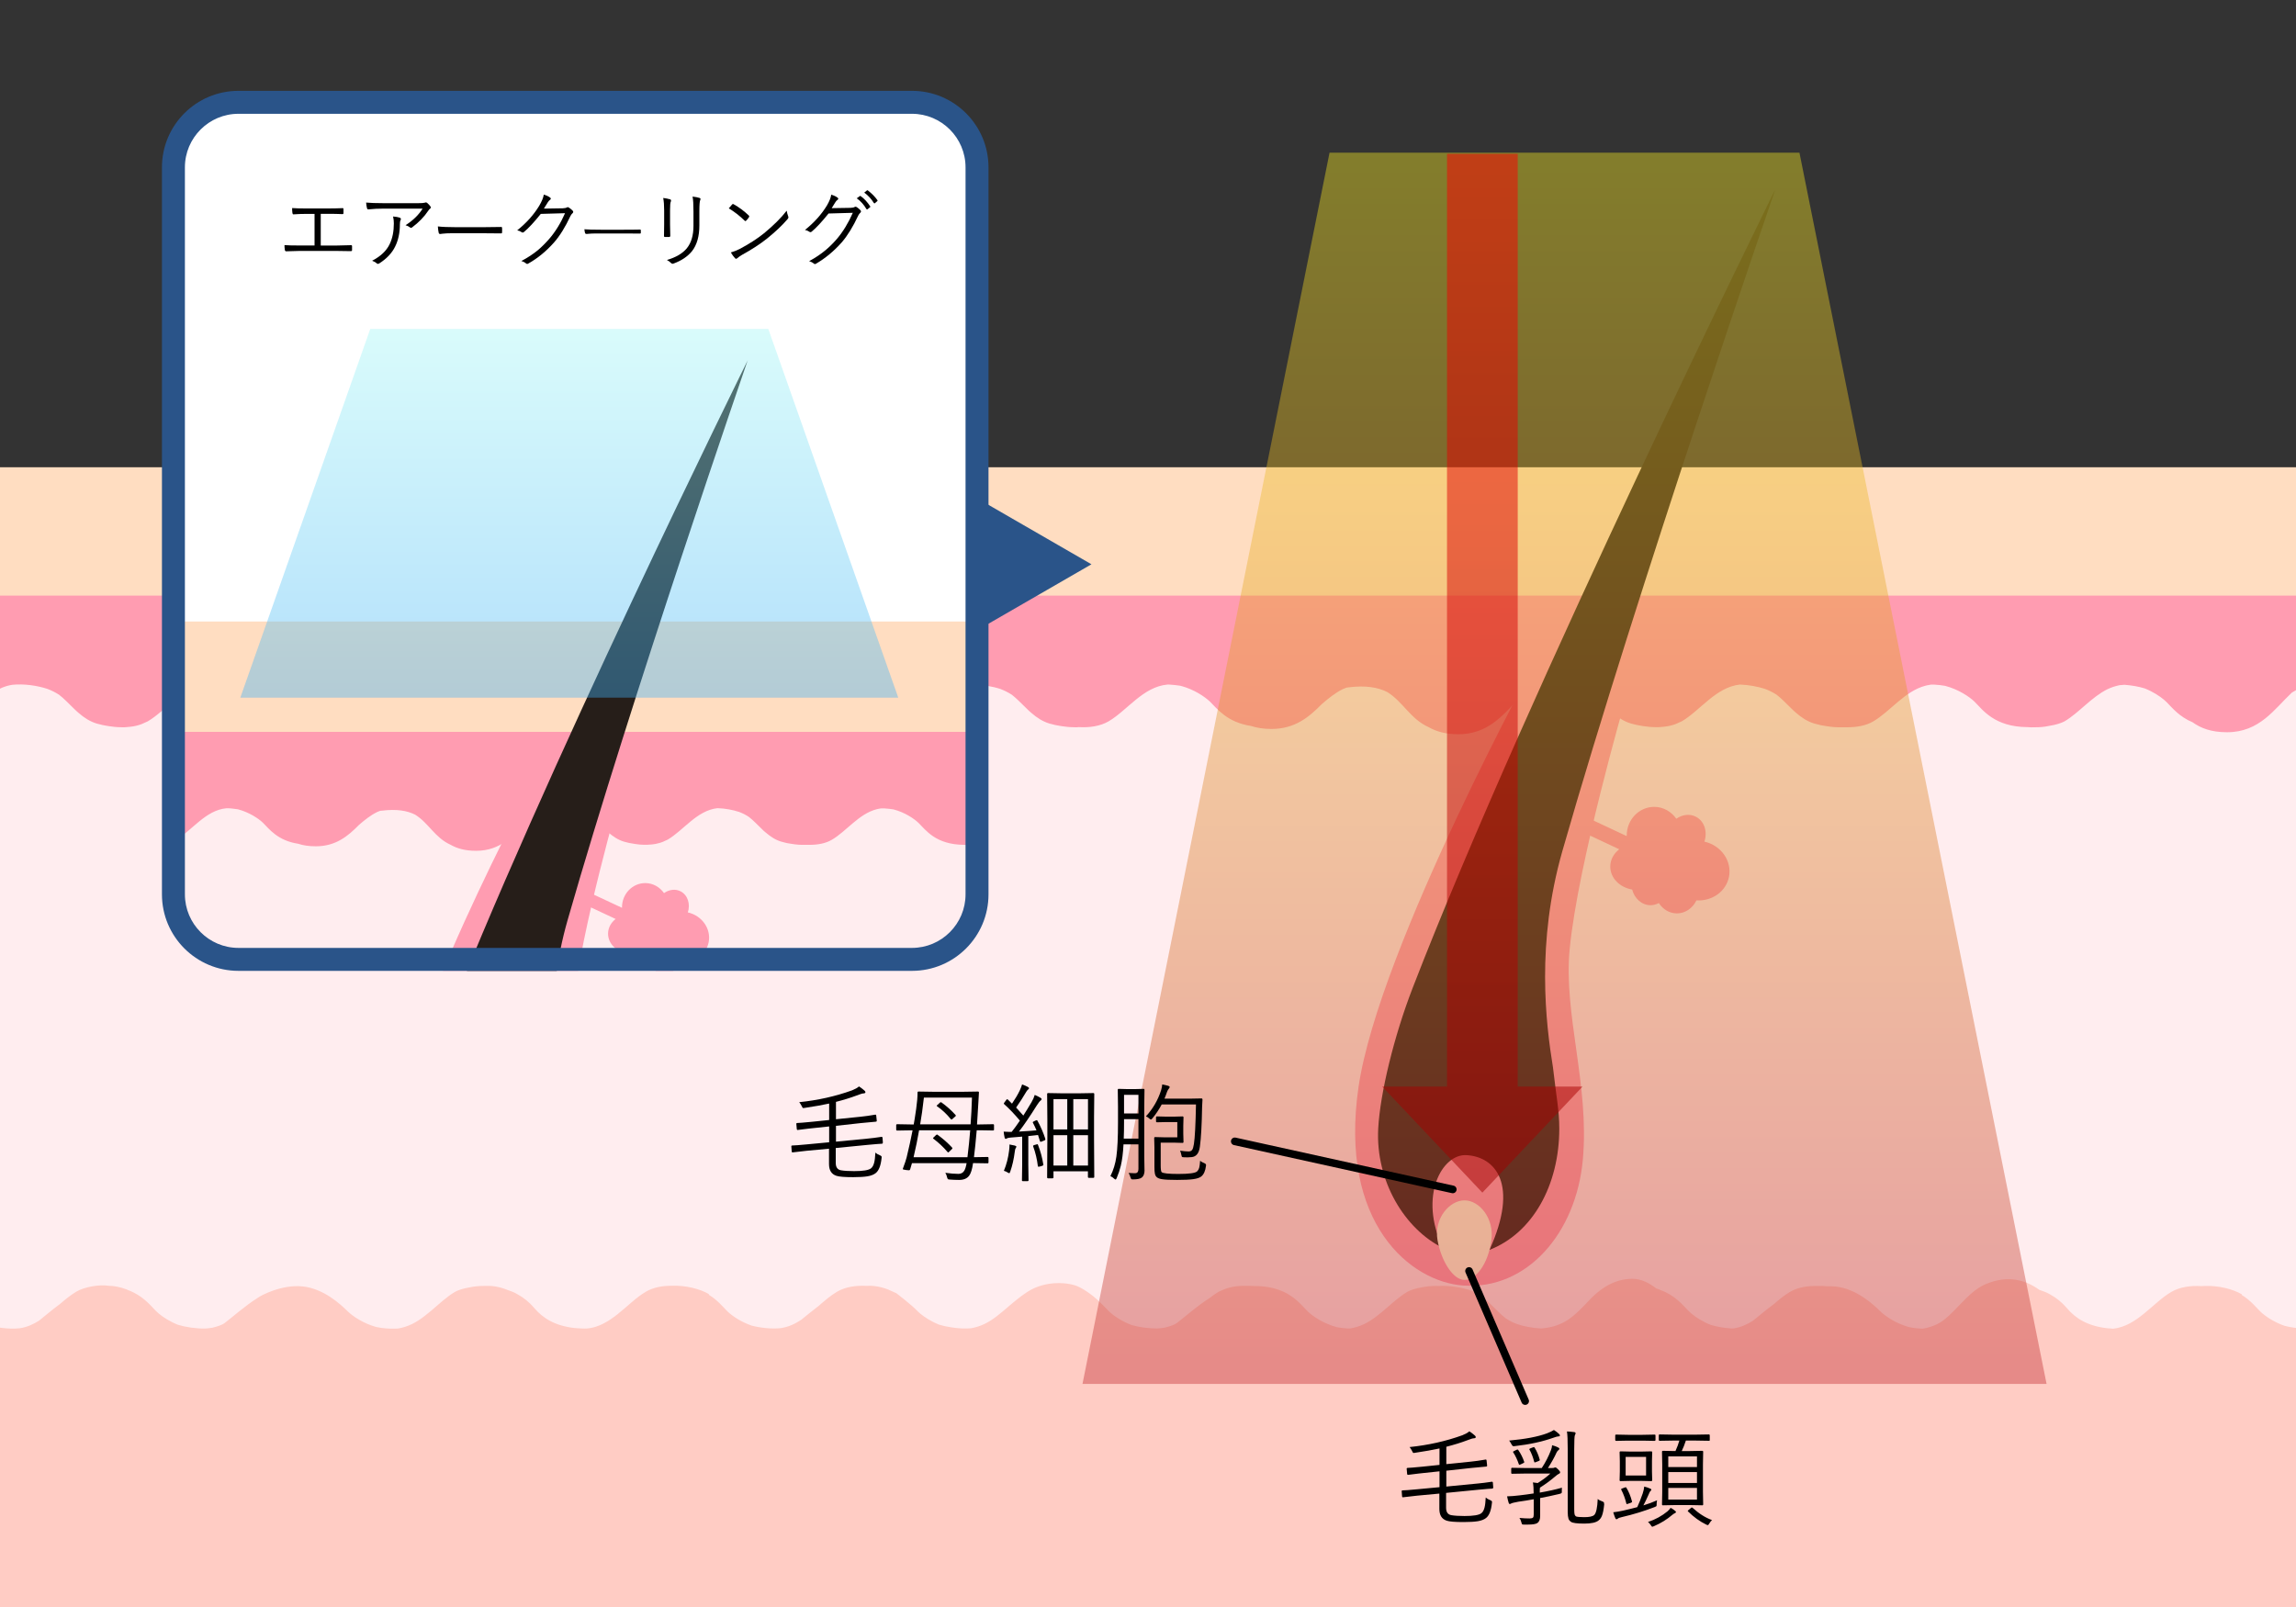
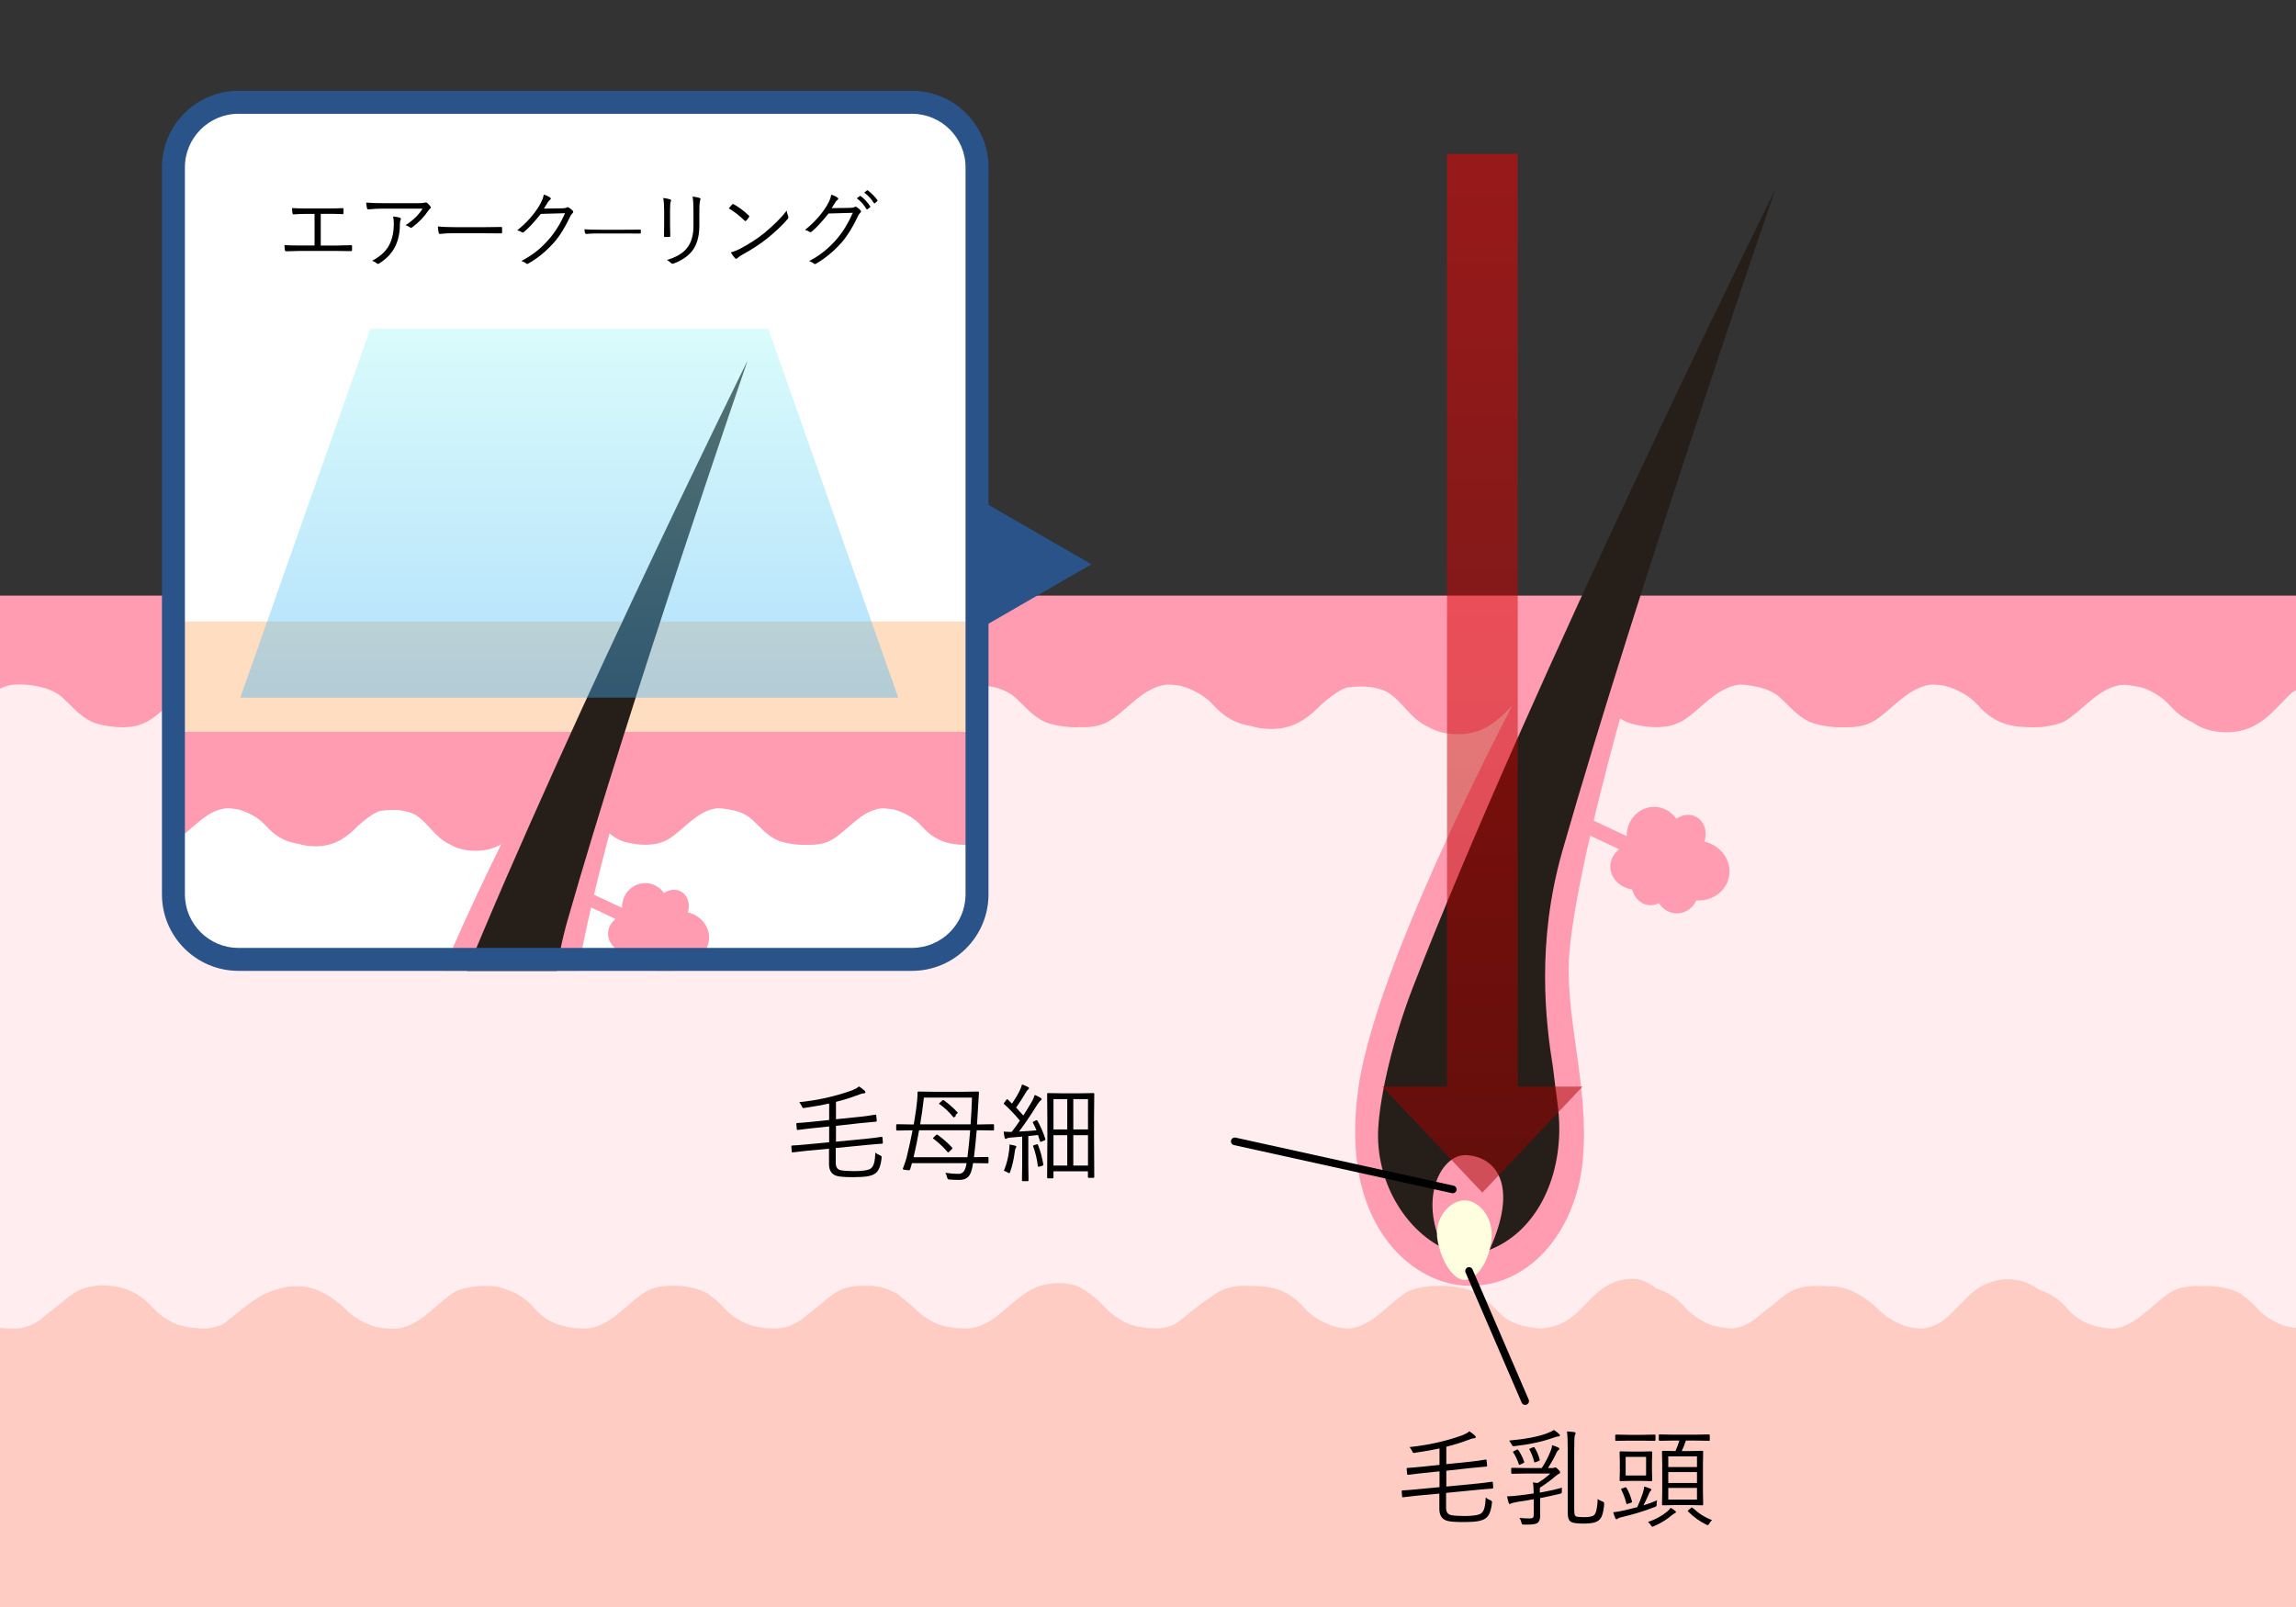
<svg xmlns="http://www.w3.org/2000/svg" id="a" viewBox="0 0 300 210">
  <rect x="0" y="0" width="300" height="210" fill="#333333" stroke="none" />
  <defs>
    <style>.g{fill:#2a5489;}.h{fill:#fff;}.i{fill:url(#d);opacity:.5;}.j{fill:url(#f);}.j,.k{opacity:.4;}.l{fill:#ff9cb1;}.m{fill:#ffddc1;}.n{stroke:#000;stroke-linecap:round;stroke-linejoin:round;}.n,.o{fill:none;}.p{fill:#ffccc4;}.q{clip-path:url(#b);}.r{fill:#ffedef;}.s{clip-path:url(#e);}.t{fill:#261e19;}.u{fill:#fffede;}.k{fill:url(#c);}</style>
    <clipPath id="b">
      <rect class="o" width="300" height="210" />
    </clipPath>
    <linearGradient id="c" x1="204.42" y1="180.85" x2="204.42" y2="19.95" gradientTransform="matrix(1, 0, 0, 1, 0, 0)" gradientUnits="userSpaceOnUse">
      <stop offset="0" stop-color="#c0272d" />
      <stop offset="1" stop-color="#fbed21" />
    </linearGradient>
    <linearGradient id="d" x1="193.69" y1="155.85" x2="193.69" y2="20.1" gradientTransform="matrix(1, 0, 0, 1, 0, 0)" gradientUnits="userSpaceOnUse">
      <stop offset="0" stop-color="#a00000" />
      <stop offset="1" stop-color="red" />
    </linearGradient>
    <clipPath id="e">
      <rect class="o" x="21.94" y="12.87" width="106" height="114" rx="9" ry="9" />
    </clipPath>
    <linearGradient id="f" x1="74.38" y1="91.17" x2="74.38" y2="42.98" gradientTransform="matrix(1, 0, 0, 1, 0, 0)" gradientUnits="userSpaceOnUse">
      <stop offset="0" stop-color="#40b0f6" />
      <stop offset="1" stop-color="#a0f6f6" />
    </linearGradient>
  </defs>
  <g class="q">
    <g>
      <g>
        <rect class="r" x="-26.85" y="83.85" width="411.77" height="101.51" />
-         <rect class="m" x="-26.85" y="61.06" width="411.77" height="17.54" />
        <path class="p" d="M384.18,168.82c-1.88,1.1-3.52,3.17-5.63,4.21-.63,.3-1.25,.48-1.85,.58-.33,.02-.66,.03-1.01,.01h-.01c-.31-.01-.62-.04-.93-.07-.13-.02-.26-.03-.38-.05-.16-.02-.32-.05-.48-.08-1.7-.47-3.06-1.41-3.7-2.02-.96-.95-2.27-2.84-5.61-3.25-.51-.09-.98-.11-1.44-.1-1.12-.03-2.23,.13-3.19,.58-.12,.05-.23,.1-.32,.14-.03,.02-.07,.03-.11,.05-.4,.24-.79,.52-1.18,.82-1.73,1.1-3.26,2.5-4.27,3.26-.09,.07-.19,.12-.29,.18-.44,.2-.87,.33-1.3,.43-.32,.06-.65,.09-.99,.11-1.13,0-2.32-.16-3.32-.44-1.35-.51-2.42-1.26-2.96-1.78-.78-.77-2.02-2.26-3.99-3.23-1.15-.56-4.22-.92-6.66,.65-1.04,.66-2.05,1.55-3.08,2.43-.33,.27-.65,.53-.95,.77-.51,.39-1.04,.74-1.6,1.01-.59,.28-1.18,.46-1.75,.56-.3,.03-.62,.04-.94,.03-.04,0-.08,0-.13,0-.34,0-.69-.04-1.03-.08-.36-.04-.72-.1-1.06-.17-.03,0-.06,0-.08-.01-.32-.07-.62-.14-.9-.23h-.05c-1.05-.43-1.9-.99-2.46-1.45-.07-.07-.15-.13-.22-.2-.03-.03-.06-.06-.09-.08l-.19-.19c-.57-.6-2.57-2.17-2.61-2.19-.11-.06-1.06-.49-1.11-.5-1.07-.41-2.02-.52-2.89-.47-.32-.01-.63-.01-.95,0-1.33-.06-2.68,.14-3.76,.77-2.41,1.42-4.43,4.43-7.54,4.8-.9-.02-1.83-.15-2.65-.36-1.45-.5-2.6-1.31-3.17-1.86-.57-.56-1.26-1.45-2.43-2.17v-.09c-1.12-.67-3.04-1.17-4.89-1.09-.13,0-.25,.01-.38,.02-1.39-.09-2.82,.1-3.95,.76-2.42,1.42-4.43,4.43-7.55,4.8-.1,0-.2,0-.3-.02-.18-.01-.36-.02-.53-.04-2.53-.29-4.11-1.27-5.25-2.62-.66-.78-1.4-1.36-2.17-1.78h0c-.38-.24-.87-.43-1.39-.6h-.03c-1.68-1.22-4-2.05-7.06-.75-2.48,1.06-4.2,4.19-6.31,5.22-.63,.3-1.25,.48-1.85,.58-.06,0-.12,0-.17,0-.3-.01-.59-.04-.89-.07-.05,0-.09-.01-.14-.02-.21-.03-.42-.07-.63-.11-1.7-.47-3.06-1.41-3.7-2.02-.96-.95-3.16-2.99-5.89-3.28-.36-.04-.72-.04-1.08-.03-.43-.05-.85-.06-1.25-.04-1.29-.04-2.59,.16-3.63,.77-.73,.43-1.42,1-2.11,1.6-1.06,.78-2,1.59-2.74,2.18-.76,.48-1.58,.85-2.5,.99-.09,0-.19,0-.29,.01-.95-.06-1.91-.22-2.72-.47-1.08-.43-1.96-1.01-2.52-1.48-.12-.11-.24-.22-.37-.34-.75-.76-1.73-2.03-3.69-2.74-.04-.02-.08-.04-.12-.06-.13-.05-.26-.09-.39-.13-.87-.68-1.95-1.27-3.12-1.27-1.88,0-3.76,.78-5.68,2.82-1.91,2.03-3.26,3.44-6.27,3.67-1.1-.06-2.21-.26-3.1-.56-.56-.21-1.06-.46-1.51-.76-.64-.49-1.26-1.16-1.95-1.82-.2-.2-.41-.4-.63-.57-.68-.59-1.45-1.11-2.37-1.38-.58-.17-1.11-.28-1.6-.34-.73-.12-1.51-.17-2.26-.12-.06,0-.12-.01-.18-.01-.02,0-.04,0-.05,0-.29,0-.58,0-.87,.03-.05,0-.1,0-.16,.01-.26,.03-.51,.07-.77,.12-.04,0-.07,0-.11,.02-.87,.14-1.56,.38-1.91,.59-1.88,1.1-3.52,3.17-5.63,4.21-.63,.3-1.25,.48-1.85,.58-.1,0-.2,0-.3,0-.5-.03-.97-.08-1.4-.16-1.76-.46-3.17-1.43-3.83-2.06-1.1-1.08-2.63-3.38-7.12-3.33-.03,0-.06,0-.09,0-.28-.02-.56-.03-.82-.02-1.12-.03-2.23,.13-3.19,.58-.12,.05-.23,.1-.32,.14-.03,.02-.07,.03-.11,.05-.4,.24-.79,.52-1.18,.82-1.73,1.1-3.26,2.5-4.27,3.26-.09,.07-.19,.12-.29,.18-.44,.2-.87,.33-1.3,.43-.32,.06-.65,.09-.99,.11-1.13,0-2.32-.16-3.32-.44-1.35-.51-2.42-1.26-2.96-1.78-.78-.77-2.02-2.26-3.99-3.23-1.15-.56-4.22-.92-6.66,.65-1.04,.66-2.05,1.55-3.08,2.43-.33,.27-.65,.53-.95,.77-.51,.39-1.03,.74-1.6,1.01-.59,.28-1.18,.46-1.75,.56-.3,.03-.62,.04-.94,.03-.04,0-.08,0-.13,0-.34,0-.69-.04-1.03-.08-.36-.04-.72-.1-1.06-.17-.03,0-.06,0-.08-.01-.32-.07-.62-.14-.9-.23h-.05c-1.05-.43-1.9-.99-2.46-1.45-.07-.07-.15-.13-.22-.2-.03-.03-.06-.06-.09-.08l-.19-.19c-.57-.6-2.57-2.17-2.61-2.19-.11-.06-1.06-.49-1.11-.5-1.07-.41-2.02-.52-2.89-.47-1.33-.06-2.69,.14-3.76,.77-.83,.49-1.61,1.16-2.4,1.85-.86,.65-1.62,1.29-2.26,1.8-.52,.35-1.06,.64-1.65,.85-.03,.01-.06,.02-.09,.03-.14,.05-.28,.09-.42,.12-.11,.03-.21,.05-.32,.07-.08,.01-.15,.03-.23,.04-1.22,.12-2.6-.03-3.78-.33-1.46-.5-2.6-1.31-3.17-1.86-.57-.56-1.26-1.45-2.43-2.17v-.09c-1.12-.67-3.04-1.17-4.89-1.09-1.19,0-2.38,.21-3.34,.78-1.27,.74-2.42,1.93-3.69,2.93h0c-.26,.21-.53,.41-.8,.59-.07,.05-.13,.09-.2,.14-.12,.08-.23,.15-.35,.22-.11,.06-.22,.12-.33,.18-.1,.06-.21,.11-.31,.17-.27,.13-.54,.23-.8,.32-.04,.01-.08,.03-.12,.04-.22,.07-.45,.12-.67,.16-.13,.02-.26,.04-.39,.05-.23,.01-.47,.02-.71,0-.15,0-.3-.01-.44-.02-.18-.01-.36-.02-.53-.04-2.53-.29-4.11-1.27-5.25-2.62-.66-.78-1.4-1.36-2.17-1.78h0c-.38-.24-.87-.43-1.39-.6-.02-.01-.05-.02-.07-.03-1.06-.41-2.02-.52-2.88-.47-.65,0-1.3,.05-1.93,.19-.87,.14-1.56,.38-1.91,.59-1.05,.61-2.02,1.53-3.04,2.4-.35,.28-.68,.55-.99,.8-.51,.39-1.04,.74-1.6,1.01-.62,.3-1.23,.48-1.83,.58-.03,0-.06,0-.09,0-.31,.02-.62,.02-.94,.01h0c-.34-.01-.69-.04-1.03-.08-.05,0-.09-.01-.14-.02-.21-.03-.42-.07-.63-.11-1.7-.47-3.06-1.41-3.7-2.02-.96-.95-3.16-2.99-5.89-3.28-2.73-.3-5.49,1.18-5.85,1.46-1.77,1.11-3.34,2.55-4.37,3.32-.09,.07-.19,.12-.29,.18-.44,.2-.87,.33-1.3,.43-.32,.06-.65,.09-.99,.11-1.2,.01-2.49-.18-3.52-.49-1.08-.43-1.96-1.01-2.52-1.48-.12-.11-.24-.22-.37-.34-.75-.76-1.73-2.03-3.69-2.74-.04-.02-.08-.04-.12-.06-.87-.33-1.65-.47-2.38-.48-1.1-.19-3.16,.13-4.22,.78-.72,.44-1.42,1-2.11,1.6-1.06,.78-2,1.59-2.74,2.18-.76,.48-1.58,.85-2.5,.99-1.51,.16-3.3-.1-4.61-.54-.56-.21-1.06-.46-1.51-.76-.64-.49-1.26-1.16-1.95-1.82-.2-.2-.41-.4-.63-.57-.68-.59-1.45-1.11-2.37-1.38-.58-.17-1.11-.28-1.6-.34-1.68-.28-3.59-.19-5,.64-2.57,1.51-4.69,4.83-8.17,4.83-.86,0-1.63-.07-2.32-.19-.45-.12-.87-.26-1.26-.43v48.35H384.92v-52.86c-.31,.1-.57,.21-.74,.31Z" />
        <path class="l" d="M-26.85,77.81v13.48c.59-.47,1.21-.9,1.87-1.23,.17-.08,.33-.13,.5-.2,.07,0,.11,0,.18-.02,8.82-1.11,6.78,6.11,14.4,6.11,3.76,0,5.69-2.35,7.65-4.37,.5-.4,.96-.79,1.35-1.1,.76-.48,1.59-.85,2.5-.99,1.51-.16,3.3,.1,4.61,.54,.56,.21,1.06,.47,1.51,.76,.64,.49,1.26,1.16,1.95,1.82,.2,.2,.41,.4,.62,.57,.68,.59,1.45,1.11,2.37,1.38,.51,.15,.97,.24,1.41,.31h.03c.05,.01,.11,.03,.16,.03,.24,.04,.48,.07,.73,.09,.13,.01,.25,.02,.38,.03,.21,.01,.41,.02,.62,.02,.18,0,.35,0,.52-.02,.19-.01,.37-.03,.55-.05,.14-.02,.28-.04,.41-.06,.24-.04,.47-.1,.7-.17,.15-.04,.28-.1,.42-.15,.12-.05,.24-.1,.35-.16,.12-.06,.25-.1,.36-.16,2.57-1.51,4.68-4.82,8.16-4.83,.85,0,1.61,.07,2.29,.19,1.76,.46,3.17,1.43,3.83,2.06,.57,.56,1.27,1.44,2.43,2.16v.11c1.13,.67,3.06,1.17,4.93,1.09,1.21,0,2.41-.2,3.38-.77,2.22-1.3,4.11-3.96,6.82-4.66,.07-.02,.14-.03,.21-.05,.16-.03,.32-.07,.49-.09,.62-.03,1.28,0,1.92,.08,.09,.01,.18,.02,.27,.04,.18,.02,.35,.06,.52,.09,1.99,.41,3.31,1.31,4.3,2.48,.66,.78,1.4,1.36,2.17,1.78h0c.47,.3,1.1,.54,1.79,.73,.94,.32,1.79,.42,2.57,.37,.63,.01,1.25-.04,1.85-.17,.94-.14,1.68-.39,2.06-.6,1.88-1.1,3.52-3.17,5.63-4.21,.53-.25,1.05-.41,1.57-.52,.36-.04,.71-.07,1.03-.08,.07,0,.15,0,.22,0h.04s.06,0,.09,0c.25,.01,.49,.03,.74,.06,.22,.02,.44,.05,.64,.08,.05,0,.11,.02,.16,.03,1.75,.46,3.14,1.43,3.8,2.05,.34,.33,.72,.78,1.21,1.23,1.33,1.43,2.82,2.76,6.09,2.76,4.26,0,6.17-3.02,8.45-5.16l.05-.04c.76-.48,1.59-.85,2.5-.99,.31-.03,.63-.04,.96-.04,1.03,.05,2.08,.23,2.96,.49,1.08,.43,1.95,1.01,2.52,1.48,.12,.11,.24,.22,.37,.34,.75,.76,1.73,2.03,3.69,2.74,.04,.02,.08,.04,.12,.06,1.1,.42,2.08,.53,2.97,.47,.08,0,.16,0,.23,0,.26,.01,.52,0,.78,0,1.31,.05,2.65-.14,3.71-.77,2.39-1.4,4.38-4.36,7.44-4.78,1.2,.02,2.45,.22,3.44,.55,.56,.21,1.06,.47,1.51,.76,.64,.49,1.26,1.16,1.95,1.82,.2,.2,.41,.4,.62,.57,.68,.59,1.45,1.11,2.37,1.38,.51,.15,.97,.24,1.41,.31h.03c.05,.01,.11,.03,.16,.03,.24,.04,.48,.07,.73,.09,.13,.01,.25,.02,.38,.03,.21,.01,.41,.02,.62,.02,.16,0,.32,0,.48-.02,1.37,.08,2.79-.11,3.9-.76,2.45-1.44,4.49-4.51,7.68-4.8,.03,0,.05,0,.08,0,.05,0,.11,0,.16,0,.24,.01,.47,.03,.71,.06,.22,.02,.44,.05,.64,.08l.16,.03c1.75,.46,3.14,1.43,3.8,2.05,.94,.92,2.23,2.71,5.37,3.19,.74,.24,1.61,.39,2.68,.39,3.07,0,4.92-1.57,6.57-3.25,.86-.74,1.76-1.47,2.75-1.96,.17-.08,.33-.13,.5-.2,.07,0,.11,0,.18-.02,2.34-.3,3.91,0,5.11,.6,2.1,1.29,3,3.51,5.43,4.6,.97,.55,2.17,.92,3.87,.92,3.76,0,5.69-2.35,7.65-4.37,.5-.4,.96-.79,1.35-1.1,.76-.48,1.59-.85,2.5-.99,.17-.02,.36-.01,.53-.02,.2,.01,.41,.03,.61,.05,.09,0,.18,.02,.27,.03,.65,.14,1.25,.17,1.84,.13,.48,.09,.95,.2,1.36,.34,.56,.21,1.06,.47,1.51,.76,.64,.49,1.26,1.16,1.95,1.82,.2,.2,.41,.4,.62,.57,.68,.59,1.45,1.11,2.37,1.38,.51,.15,.97,.24,1.41,.31h.03c.05,.01,.11,.03,.16,.03,.24,.04,.48,.07,.73,.09,.13,.01,.25,.02,.38,.03,.21,.01,.41,.02,.62,.02,.18,0,.35,0,.52-.02,.19-.01,.37-.03,.55-.05,.14-.02,.28-.04,.41-.06,.24-.04,.47-.1,.7-.17,.15-.04,.28-.1,.42-.15,.12-.05,.24-.1,.35-.16,.12-.06,.25-.1,.36-.16,2.42-1.42,4.44-4.45,7.58-4.8,1.16,.04,2.35,.26,3.3,.57,.56,.21,1.06,.47,1.51,.76,.64,.49,1.26,1.16,1.95,1.82,.2,.2,.41,.4,.62,.57,.68,.59,1.45,1.11,2.37,1.38,.58,.17,1.11,.28,1.6,.34,.65,.11,1.32,.16,1.99,.14,.24,0,.48,0,.72,0,1.21,0,2.41-.2,3.38-.77,2.22-1.3,4.11-3.96,6.82-4.66,.07-.02,.14-.03,.21-.05,.16-.03,.32-.07,.49-.09,.16,0,.32,0,.48,0,.49,.03,.96,.08,1.39,.16,1.76,.46,3.17,1.43,3.83,2.06,1.08,1.07,2.59,3.3,6.91,3.33,.32,.03,.64,.04,.94,.02,.63,.01,1.25-.04,1.85-.17,.94-.14,1.68-.39,2.06-.6,1.88-1.1,3.52-3.17,5.63-4.21,.53-.25,1.05-.41,1.57-.52,.22-.02,.43-.03,.64-.05,.93,.07,1.85,.23,2.64,.47,1.08,.43,1.96,1.01,2.52,1.48,.12,.11,.24,.22,.37,.34,.71,.72,1.63,1.88,3.37,2.61,1.06,.76,2.42,1.3,4.5,1.3,4.26,0,6.17-3.02,8.45-5.16l.05-.04c.76-.48,1.59-.85,2.5-.99,.18-.02,.38-.02,.57-.02,1.71,.11,3.43,.59,4.24,1.16,1.51,1.06,2.87,3.17,5.15,3.93,1.56,.52,3.62,.81,5.3,.66v-.24c.86-.09,1.69-.3,2.4-.72,2.39-1.41,4.4-4.38,7.47-4.78,1.38-.05,2.9,.17,4.05,.56,.56,.21,1.06,.47,1.51,.76,.64,.49,1.26,1.16,1.95,1.82,.2,.2,.41,.4,.62,.57,.68,.59,1.45,1.11,2.37,1.38,.51,.15,.97,.24,1.41,.31h.03c.05,.01,.11,.03,.16,.03,.24,.04,.48,.07,.73,.09,.13,.01,.25,.02,.38,.03,.21,.01,.41,.02,.62,.02,.18,0,.35,0,.52-.02,.19-.01,.37-.03,.55-.05,.14-.02,.28-.04,.41-.06,.07-.01,.13-.03,.2-.05,.91-.14,1.62-.38,1.99-.6,1.88-1.1,3.52-3.17,5.63-4.21,.63-.3,1.25-.48,1.85-.58,.32-.02,.64-.02,.97-.01,.05,0,.11,0,.16,0,.24,.01,.47,.03,.71,.06,.22,.02,.44,.05,.64,.08l.16,.03c1.75,.46,3.14,1.43,3.8,2.05,.95,.94,2.25,2.76,5.47,3.21,.64,.14,1.24,.18,1.8,.14,1.23,.02,2.47-.19,3.46-.77,.38-.22,.74-.49,1.1-.77,1.76-1.11,3.32-2.54,4.35-3.31,.08-.06,.18-.12,.28-.17,.34-.16,.68-.29,1.05-.39,.28-.06,.58-.09,.89-.12,.13,0,.27-.03,.4-.03,1.12,0,2.29,.17,3.26,.45,.1,.04,.21,.07,.3,.11,.05,.02,.11,.05,.16,.07,1.75,.81,2.69,2.24,3.94,3.46v-15.75H-26.85Z" />
      </g>
      <path class="l" d="M212.29,91.73s-6.12,21.16-7.19,32.27c-.83,8.57,2.6,17.75,1.72,27.51-.87,9.67-7.33,17.07-15.64,16.48-6.79-.48-16.29-8.02-13.67-25.96,2.68-18.29,23.63-56.55,23.63-56.55l11.15,6.24Z" />
      <path class="l" d="M222.7,109.98c.43-1.29,0-2.67-1.09-3.24-.82-.43-1.79-.3-2.58,.25-.65-.93-1.7-1.55-2.89-1.55-1.99,0-3.59,1.68-3.59,3.75,0,.02,0,.04,0,.07l-5.21-2.44-.76,1.82,4.99,2.34c-.71,.56-1.17,1.36-1.17,2.26,0,1.49,1.23,2.73,2.86,3,.3,1.18,1.26,2.05,2.41,2.05,.39,0,.75-.11,1.08-.28,.53,.82,1.38,1.35,2.36,1.35,1.11,0,2.06-.69,2.55-1.7,2.02,.13,3.86-1.14,4.25-3.06,.42-2.08-1.02-4.13-3.22-4.62Z" />
      <path class="t" d="M231.97,24.74s-32.23,65.15-47.4,104.39c-2.42,6.26-4.24,13.72-4.49,18.35-.36,6.86,3.47,13.15,8.46,15.6-3.25-6.77-.1-12.31,3.06-12.13,3.77,.2,6.93,3.77,3.02,12.38,5.65-2.19,9.12-8.47,9.12-15.85,0-2.41-.41-4.28-.82-7.95-.96-5.91-2.21-16.29,1.22-28.31,9.74-34.08,27.82-86.47,27.82-86.47Z" />
      <path class="u" d="M194.87,162.06c-.43,3.18-2.06,5.2-3.52,5.2s-3.03-2.42-3.52-5.2c-.5-2.83,1.57-5.2,3.52-5.2s3.9,2.35,3.52,5.2Z" />
-       <polygon class="k" points="235.12 19.95 173.72 19.95 141.44 180.85 267.41 180.85 235.12 19.95" />
      <line class="n" x1="191.95" y1="166.09" x2="199.28" y2="183.09" />
      <line class="n" x1="161.34" y1="149.15" x2="189.82" y2="155.43" />
      <polygon class="i" points="198.31 141.99 198.31 20.1 189.07 20.1 189.07 141.99 180.6 141.99 193.69 155.85 206.78 141.99 198.31 141.99" />
      <g>
        <path d="M115.34,149.33v.04c0,.06-.04,.09-.12,.09-.16,0-.77,.05-1.85,.15l-4.17,.41v1.94c0,.57,.23,.89,.68,.97,.41,.07,.98,.11,1.72,.11,1.15,0,1.89-.12,2.2-.36,.2-.15,.33-.4,.42-.74,.08-.3,.13-.74,.16-1.32,.15,.14,.35,.26,.59,.35,.15,.06,.23,.14,.23,.22,0,.03,0,.08-.01,.13-.1,1-.36,1.66-.77,1.98-.25,.2-.61,.34-1.08,.42-.44,.07-1.06,.11-1.86,.11-1.11,0-1.85-.06-2.2-.18-.64-.21-.96-.72-.96-1.54v-2l-2.91,.27c-.45,.04-1.06,.11-1.83,.21-.02,0-.04,0-.05,0-.04,0-.06-.03-.08-.1l-.05-.66v-.05c0-.06,.04-.09,.12-.09,.27,0,.88-.05,1.85-.14l2.97-.28v-2.07l-2.17,.23c-.12,0-.77,.09-1.93,.23-.02,0-.04,0-.05,0-.04,0-.07-.04-.08-.12l-.06-.67v-.05s.04-.07,.13-.07c.18,0,.82-.05,1.93-.16l2.23-.23v-2.15c-.87,.19-1.94,.38-3.22,.57-.08,.01-.14,.02-.16,.02-.07,0-.14-.08-.2-.25-.1-.2-.21-.37-.33-.52,2.42-.25,4.73-.76,6.91-1.55,.39-.16,.69-.32,.9-.51,.22,.14,.46,.32,.72,.55,.08,.07,.12,.14,.12,.21,0,.1-.1,.15-.31,.16-.11,0-.4,.1-.85,.27-.77,.29-1.67,.57-2.69,.83v2.27l3.23-.33c.52-.05,1.16-.14,1.91-.27,.02,0,.03,0,.04,0,.05,0,.07,.04,.08,.12l.07,.67s0,.03,0,.04c0,.05-.04,.08-.13,.09-.92,.08-1.56,.14-1.93,.18l-3.27,.36v2.07l4.13-.4c.51-.05,1.12-.12,1.82-.23h.04s.08,.03,.09,.1l.05,.67Z" />
-         <path d="M129.88,147.62c0,.07-.04,.11-.12,.11l-1.72-.03h-.42c-.12,1.4-.24,2.57-.36,3.52l1.79-.03c.07,0,.11,.04,.11,.11v.61c0,.07-.04,.11-.11,.11l-1.91-.03c-.11,.8-.28,1.35-.51,1.65-.28,.37-.71,.55-1.31,.55-.45,0-.86-.02-1.23-.05-.14-.01-.22-.03-.25-.06-.02-.02-.05-.09-.08-.19-.05-.24-.13-.45-.24-.63,.64,.09,1.21,.14,1.71,.14,.34,0,.59-.14,.76-.41,.13-.21,.23-.54,.31-.99h-7.14c-.11,.39-.19,.66-.24,.81-.02,.08-.07,.12-.15,.12-.05,0-.16-.01-.35-.03-.31-.04-.46-.08-.46-.13,0-.01,0-.04,.02-.08,.26-.7,.42-1.17,.48-1.43,.31-1.28,.57-2.46,.78-3.55h-.29l-1.74,.03c-.07,0-.11-.04-.11-.11v-.61c0-.07,.04-.11,.11-.11l1.74,.03h.44c.07-.37,.18-1.05,.32-2.03,.12-.85,.18-1.56,.18-2.14,0-.09,.04-.13,.12-.13l1.92,.03h3.93l1.93-.03c.08,0,.12,.04,.12,.13l-.07,1.23c-.02,.47-.08,1.45-.18,2.94h.38l1.72-.03c.08,0,.12,.04,.12,.11v.61Zm-3.11,.08h-6.68c-.19,1.12-.43,2.29-.72,3.52h7.04c.15-1.22,.27-2.39,.36-3.52Zm.24-4.27h-6.29c-.15,1.36-.32,2.52-.49,3.5h6.59c.08-1.03,.14-2.2,.18-3.5Zm-2.6,6.54s.04,.06,.04,.08c0,.03-.04,.08-.11,.15l-.28,.27c-.09,.09-.15,.13-.17,.13-.02,0-.05-.02-.08-.06-.57-.67-1.19-1.24-1.83-1.72-.05-.03-.07-.06-.07-.08,0-.03,.04-.07,.11-.14l.28-.27c.06-.05,.1-.08,.12-.08,.02,0,.05,.02,.1,.05,.74,.54,1.37,1.1,1.89,1.67Zm.44-4.27s.05,.07,.05,.09c0,.03-.03,.07-.1,.12l-.31,.28c-.09,.08-.14,.12-.16,.12s-.05-.02-.09-.06c-.56-.68-1.15-1.24-1.78-1.67-.05-.03-.07-.06-.07-.08,0-.03,.04-.08,.13-.14l.25-.23c.07-.07,.12-.1,.16-.1,.02,0,.05,.01,.08,.03,.67,.48,1.29,1.03,1.84,1.64Z" />
+         <path d="M129.88,147.62c0,.07-.04,.11-.12,.11l-1.72-.03h-.42c-.12,1.4-.24,2.57-.36,3.52l1.79-.03c.07,0,.11,.04,.11,.11v.61c0,.07-.04,.11-.11,.11l-1.91-.03c-.11,.8-.28,1.35-.51,1.65-.28,.37-.71,.55-1.31,.55-.45,0-.86-.02-1.23-.05-.14-.01-.22-.03-.25-.06-.02-.02-.05-.09-.08-.19-.05-.24-.13-.45-.24-.63,.64,.09,1.21,.14,1.71,.14,.34,0,.59-.14,.76-.41,.13-.21,.23-.54,.31-.99h-7.14c-.11,.39-.19,.66-.24,.81-.02,.08-.07,.12-.15,.12-.05,0-.16-.01-.35-.03-.31-.04-.46-.08-.46-.13,0-.01,0-.04,.02-.08,.26-.7,.42-1.17,.48-1.43,.31-1.28,.57-2.46,.78-3.55h-.29l-1.74,.03c-.07,0-.11-.04-.11-.11v-.61c0-.07,.04-.11,.11-.11l1.74,.03h.44c.07-.37,.18-1.05,.32-2.03,.12-.85,.18-1.56,.18-2.14,0-.09,.04-.13,.12-.13l1.92,.03h3.93l1.93-.03c.08,0,.12,.04,.12,.13l-.07,1.23c-.02,.47-.08,1.45-.18,2.94h.38l1.72-.03c.08,0,.12,.04,.12,.11v.61Zm-3.11,.08h-6.68c-.19,1.12-.43,2.29-.72,3.52h7.04c.15-1.22,.27-2.39,.36-3.52Zm.24-4.27h-6.29c-.15,1.36-.32,2.52-.49,3.5h6.59c.08-1.03,.14-2.2,.18-3.5Zm-2.6,6.54s.04,.06,.04,.08c0,.03-.04,.08-.11,.15l-.28,.27c-.09,.09-.15,.13-.17,.13-.02,0-.05-.02-.08-.06-.57-.67-1.19-1.24-1.83-1.72-.05-.03-.07-.06-.07-.08,0-.03,.04-.07,.11-.14l.28-.27c.06-.05,.1-.08,.12-.08,.02,0,.05,.02,.1,.05,.74,.54,1.37,1.1,1.89,1.67Zm.44-4.27s.05,.07,.05,.09c0,.03-.03,.07-.1,.12c-.09,.08-.14,.12-.16,.12s-.05-.02-.09-.06c-.56-.68-1.15-1.24-1.78-1.67-.05-.03-.07-.06-.07-.08,0-.03,.04-.08,.13-.14l.25-.23c.07-.07,.12-.1,.16-.1,.02,0,.05,.01,.08,.03,.67,.48,1.29,1.03,1.84,1.64Z" />
        <path d="M136.57,148.85s.02,.06,.02,.08c0,.04-.05,.07-.15,.11l-.32,.13c-.07,.03-.13,.04-.16,.04-.04,0-.06-.03-.08-.1l-.25-.79c-.29,.04-.71,.08-1.27,.14v3.75l.03,2.04c0,.06-.04,.1-.11,.1h-.64c-.07,0-.11-.03-.11-.1l.03-2.04v-3.68c-.67,.06-1.16,.1-1.46,.12-.25,.02-.43,.05-.53,.11-.09,.05-.14,.07-.15,.07-.07,0-.13-.07-.16-.2-.05-.22-.09-.47-.12-.75,.25,.02,.47,.03,.66,.03,.1,0,.18,0,.25,0h.14c.35-.44,.71-.93,1.07-1.47-.68-.82-1.36-1.53-2.04-2.14-.04-.03-.06-.06-.06-.09s.03-.08,.09-.16l.23-.31c.05-.07,.1-.1,.12-.1,.02,0,.05,.02,.09,.05l.54,.53c.42-.62,.76-1.19,1.01-1.71,.14-.3,.24-.57,.31-.8,.28,.1,.54,.21,.76,.33,.1,.06,.15,.12,.15,.17,0,.05-.04,.1-.12,.16-.08,.06-.16,.16-.24,.29-.41,.7-.85,1.39-1.33,2.07,.28,.3,.59,.65,.94,1.05,.37-.58,.72-1.16,1.07-1.75,.19-.32,.33-.64,.42-.95,.26,.11,.52,.23,.76,.38,.09,.05,.14,.11,.14,.17,0,.06-.04,.12-.12,.18-.12,.08-.29,.3-.51,.64-.9,1.44-1.68,2.58-2.33,3.42,.99-.05,1.76-.11,2.29-.16-.13-.32-.29-.65-.46-.98-.02-.03-.03-.06-.03-.08,0-.03,.05-.07,.16-.12l.25-.12c.06-.02,.1-.03,.12-.03,.03,0,.06,.03,.09,.08,.41,.74,.76,1.54,1.04,2.4Zm-3.77,1s-.02,.11-.07,.17c-.07,.09-.12,.25-.14,.5-.12,.96-.32,1.82-.59,2.59-.04,.13-.08,.2-.14,.2-.03,0-.11-.04-.23-.11-.12-.08-.27-.15-.46-.2,.35-.84,.57-1.72,.68-2.63,.03-.24,.05-.45,.05-.62,0-.06,0-.13,0-.19,.31,.05,.54,.1,.7,.14,.14,.05,.21,.1,.21,.16Zm3.53,2.31v.05c0,.05-.04,.1-.13,.13l-.33,.1c-.09,.02-.15,.03-.18,.03-.04,0-.07-.03-.08-.08-.11-.9-.31-1.76-.61-2.57,0-.03-.01-.05-.01-.07,0-.05,.05-.09,.16-.12l.29-.08c.05-.02,.09-.03,.11-.03,.03,0,.06,.03,.08,.1,.32,.81,.55,1.66,.69,2.54Zm6.65,1.65c0,.07-.04,.11-.11,.11h-.61c-.07,0-.11-.04-.11-.11v-.75h-4.5v.81c0,.07-.04,.11-.11,.11h-.61c-.07,0-.11-.04-.11-.11l.03-4.93v-2.63l-.03-3.36c0-.07,.04-.11,.11-.11l1.71,.03h2.5l1.73-.03c.07,0,.11,.04,.11,.11l-.03,2.99v2.91l.03,4.96Zm-3.53-6.22v-3.96h-1.8v3.96h1.8Zm0,4.72v-3.97h-1.8v3.97h1.8Zm2.71-4.72v-3.96h-1.92v3.96h1.92Zm0,4.72v-3.97h-1.92v3.97h1.92Z" />
-         <path d="M149.55,152.9c0,.47-.12,.79-.36,.98-.21,.16-.59,.24-1.14,.24-.13,0-.21-.01-.24-.04-.02-.02-.05-.1-.1-.23-.06-.21-.14-.4-.25-.57,.26,.02,.48,.03,.66,.03,.08,0,.15,0,.23,0,.27-.01,.4-.2,.4-.56v-3.21h-1.95c-.06,1.13-.18,2.08-.36,2.82-.12,.5-.3,1.04-.54,1.61-.05,.11-.1,.17-.14,.17-.03,0-.09-.04-.18-.11-.12-.12-.28-.24-.49-.34,.39-.77,.65-1.63,.78-2.56,.14-1.01,.21-2.49,.21-4.44v-2.11l-.03-2.17c0-.08,.04-.12,.12-.12l1.13,.03h.99l1.13-.03c.08,0,.12,.04,.12,.12l-.03,2.17v6.44l.03,1.88Zm-.8-4.11v-2.54h-1.88v.44c0,.78-.01,1.48-.04,2.1h1.92Zm0-3.29v-2.43h-1.88v2.43h1.88Zm8.37-1.83c-.01,.09-.03,.41-.05,.96-.04,2.38-.14,4.12-.29,5.21-.11,.86-.47,1.31-1.08,1.37-.15,.02-.32,.03-.51,.03-.1,0-.27,0-.49-.01-.15,0-.23-.03-.26-.05-.02-.03-.05-.11-.08-.25-.05-.24-.1-.43-.17-.56,.46,.06,.83,.1,1.11,.1,.22,0,.38-.07,.48-.22,.09-.14,.16-.38,.22-.75,.13-.81,.22-2.53,.27-5.17h-4.48c-.33,.62-.73,1.23-1.2,1.8-.09,.11-.16,.17-.21,.17-.03,0-.09-.04-.18-.11-.15-.14-.3-.24-.47-.31,.9-.97,1.56-2.1,1.98-3.4,.09-.32,.14-.57,.15-.77,.26,.05,.53,.11,.81,.19,.11,.04,.16,.09,.16,.16,0,.05-.03,.12-.1,.2-.09,.1-.17,.23-.23,.39-.13,.37-.24,.68-.35,.92h3.27l1.57-.03c.08,0,.12,.04,.12,.13Zm.45,8.71c-.08,.64-.28,1.09-.6,1.35-.21,.17-.55,.29-1.05,.36-.48,.07-1.19,.1-2.12,.1s-1.55-.03-1.94-.09c-.32-.05-.55-.13-.69-.25-.14-.11-.23-.27-.27-.49-.04-.18-.06-.48-.06-.88v-2.56l-.03-1.22c0-.07,.04-.11,.11-.11l1.09,.03h1.82v-1.99h-1.52l-1.15,.03c-.07,0-.11-.04-.11-.11v-.55c0-.07,.04-.11,.11-.11l1.15,.03h1.15l1.07-.03c.07,0,.11,.04,.11,.11l-.03,1.13v.99l.03,1.12c0,.07-.04,.11-.11,.11l-1.07-.03h-1.8v2.95c0,.51,.04,.81,.12,.9,.17,.16,.9,.24,2.19,.24,1.39,0,2.2-.11,2.44-.33,.14-.13,.23-.31,.29-.52,.05-.19,.08-.48,.11-.87,.15,.12,.32,.22,.51,.29,.17,.07,.26,.15,.26,.24,0,.04,0,.08,0,.14Z" />
      </g>
      <g>
        <path d="M195.09,194.4v.04c0,.06-.04,.09-.12,.09-.16,0-.77,.05-1.85,.15l-4.17,.41v1.94c0,.57,.23,.89,.68,.97,.41,.07,.98,.11,1.72,.11,1.15,0,1.89-.12,2.2-.36,.2-.15,.33-.4,.42-.74,.08-.3,.13-.74,.16-1.32,.15,.14,.35,.26,.59,.35,.15,.06,.23,.14,.23,.22,0,.03,0,.08-.01,.13-.1,1-.36,1.66-.77,1.98-.25,.2-.61,.34-1.08,.42-.44,.07-1.06,.11-1.86,.11-1.11,0-1.85-.06-2.2-.18-.64-.21-.96-.72-.96-1.54v-2l-2.91,.27c-.45,.04-1.06,.11-1.83,.21-.02,0-.04,0-.05,0-.04,0-.06-.03-.08-.1l-.05-.66v-.05c0-.06,.04-.09,.12-.09,.27,0,.88-.05,1.85-.14l2.97-.28v-2.07l-2.17,.23c-.12,0-.77,.09-1.93,.23-.02,0-.04,0-.05,0-.04,0-.07-.04-.08-.12l-.06-.67v-.05s.04-.07,.13-.07c.18,0,.82-.05,1.93-.16l2.23-.23v-2.15c-.87,.19-1.94,.38-3.22,.57-.08,.01-.14,.02-.16,.02-.07,0-.14-.08-.2-.25-.1-.2-.21-.37-.33-.52,2.42-.25,4.73-.76,6.91-1.55,.39-.16,.69-.32,.9-.51,.22,.14,.46,.32,.72,.55,.08,.07,.12,.14,.12,.21,0,.1-.1,.15-.31,.16-.11,0-.4,.1-.85,.27-.77,.29-1.67,.57-2.69,.83v2.27l3.23-.33c.52-.05,1.16-.14,1.91-.27,.02,0,.03,0,.04,0,.05,0,.07,.04,.08,.12l.07,.67s0,.03,0,.04c0,.05-.04,.08-.13,.09-.92,.08-1.56,.14-1.93,.18l-3.27,.36v2.07l4.13-.4c.51-.05,1.12-.12,1.82-.23h.04s.08,.03,.09,.1l.05,.67Z" />
        <path d="M204.08,194.39c0,.18-.01,.29-.01,.34,0,.05,0,.09,0,.13,0,.05,0,.09,0,.12,0,.08-.02,.13-.07,.16-.03,.02-.1,.04-.22,.08-.97,.23-1.82,.41-2.54,.54v2.3c.01,.46-.11,.79-.36,.96-.18,.14-.6,.21-1.26,.21-.15,0-.31,0-.47,0-.15,0-.24-.01-.27-.04-.02-.02-.05-.09-.08-.21-.05-.22-.13-.42-.27-.62,.5,.05,.95,.07,1.33,.07,.22,0,.37-.04,.44-.11,.07-.07,.1-.21,.1-.41v-1.99c-.75,.14-1.42,.24-2,.32-.53,.1-.85,.17-.94,.23-.08,.05-.14,.07-.2,.07s-.1-.06-.14-.17c-.08-.25-.14-.53-.2-.83,.51-.01,1.06-.06,1.64-.13,.6-.07,1.21-.15,1.83-.25,0-.61-.03-1.09-.1-1.44l.63,.08c.69-.43,1.24-.85,1.65-1.24h-3.25l-1.74,.03c-.08,0-.12-.04-.12-.11v-.56c0-.07,.04-.11,.12-.11l1.74,.03h2.13c.48-.73,.88-1.5,1.19-2.31,.1-.25,.15-.47,.16-.67,.33,.09,.59,.18,.77,.28,.12,.06,.18,.12,.18,.18,0,.07-.04,.13-.12,.18-.1,.07-.18,.18-.25,.32-.27,.61-.65,1.28-1.12,2.02h.49c.17,0,.28-.01,.33-.04s.1-.04,.14-.04c.09,0,.21,.09,.38,.27,.17,.16,.25,.28,.25,.38,0,.08-.06,.15-.18,.19-.1,.05-.27,.17-.5,.37-.6,.51-1.25,.99-1.95,1.43-.02,.07-.03,.25-.03,.53v.12c1.1-.19,2.04-.4,2.82-.62Zm-.26-6.79c0,.07-.08,.11-.24,.11-.1,0-.31,.06-.64,.18-1.41,.5-3.09,.87-5.06,1.09-.07,0-.11,0-.14,0-.09,0-.16-.07-.23-.22-.11-.21-.22-.38-.32-.51,2.1-.19,3.74-.5,4.93-.94,.39-.15,.7-.3,.92-.44,.26,.16,.47,.33,.66,.51,.08,.06,.12,.13,.12,.2Zm-4.66,3.43s.01,.03,.01,.05c0,.03-.05,.07-.14,.12l-.33,.16c-.09,.04-.14,.06-.17,.06-.03,0-.06-.03-.08-.09-.19-.56-.43-1.08-.73-1.54-.02-.03-.03-.05-.03-.06,0-.03,.05-.07,.16-.12l.32-.16c.05-.02,.09-.03,.12-.03s.06,.02,.09,.06c.33,.48,.59,1,.78,1.56Zm2.02-.31s.01,.06,.01,.08c0,.05-.05,.09-.14,.12l-.36,.14c-.08,.03-.13,.05-.16,.05-.03,0-.05-.03-.07-.09-.16-.62-.37-1.16-.62-1.59-.01-.03-.02-.05-.02-.06,0-.03,.05-.06,.16-.11l.31-.12c.06-.03,.11-.04,.13-.04,.03,0,.06,.03,.1,.08,.29,.47,.51,.99,.66,1.55Zm8.43,5.84c-.07,.7-.17,1.22-.31,1.55-.1,.24-.24,.43-.42,.57-.33,.28-.95,.42-1.87,.42-.97,0-1.54-.08-1.74-.23-.16-.11-.28-.25-.33-.42-.06-.19-.1-.48-.1-.88v-8.24c0-1.11-.03-1.86-.1-2.27,.25,0,.55,.04,.92,.08,.14,.01,.21,.07,.21,.16,0,.05-.03,.13-.1,.27-.05,.13-.08,.73-.08,1.8v7.85c0,.33,.02,.56,.05,.69,.03,.1,.09,.18,.18,.25,.13,.06,.49,.1,1.07,.1,.67,0,1.1-.09,1.31-.28,.26-.25,.41-.95,.46-2.1,.12,.12,.33,.23,.62,.33,.14,.05,.21,.13,.21,.22,0,.03,0,.07,0,.12Z" />
        <path d="M216.52,196.04c-.04,.18-.06,.35-.06,.5,0,.06,0,.11,0,.14,0,.07-.02,.12-.05,.16-.03,.02-.1,.06-.21,.1-1.34,.52-2.77,.96-4.28,1.31-.3,.07-.47,.13-.53,.2-.05,.05-.12,.08-.18,.08-.06,0-.11-.05-.15-.14-.1-.22-.18-.48-.27-.77,.41-.05,.84-.11,1.27-.21,.69-.16,1.31-.31,1.87-.46,.24-.52,.48-1.12,.71-1.79,.11-.35,.18-.64,.2-.9,.28,.07,.54,.16,.79,.27,.09,.04,.14,.08,.14,.14s-.04,.11-.11,.17c-.06,.04-.17,.25-.32,.62-.2,.45-.4,.87-.61,1.26,.65-.2,1.25-.42,1.8-.67Zm-.21-7.86c0,.07-.04,.11-.11,.11l-1.56-.03h-1.94l-1.54,.03c-.07,0-.11-.04-.11-.11v-.59c0-.08,.04-.12,.11-.12l1.54,.03h1.94l1.56-.03c.07,0,.11,.04,.11,.12v.59Zm-.43,5.26c0,.07-.04,.11-.11,.11l-1.35-.03h-1.36l-1.33,.03c-.07,0-.11-.04-.11-.11l.03-1.16v-1.35l-.03-1.16c0-.07,.04-.11,.11-.11l1.33,.03h1.36l1.35-.03c.07,0,.11,.04,.11,.11l-.03,1.16v1.35l.03,1.16Zm-2.64,2.74s.01,.06,.01,.08c0,.04-.05,.08-.16,.12l-.35,.12c-.09,.04-.14,.05-.17,.05-.03,0-.05-.03-.07-.08-.15-.63-.37-1.23-.66-1.79-.01-.03-.02-.05-.02-.07,0-.04,.05-.07,.16-.11l.33-.12c.05-.02,.09-.03,.11-.03,.03,0,.06,.02,.09,.07,.3,.49,.54,1.07,.72,1.75Zm1.84-3.36v-2.44h-2.67v2.44h2.67Zm3.92,4.79s-.05,.08-.14,.12c-.08,.03-.19,.1-.33,.21-.72,.62-1.53,1.12-2.43,1.5-.11,.05-.18,.07-.21,.07-.05,0-.12-.08-.21-.23-.1-.16-.22-.29-.35-.39,.97-.32,1.82-.79,2.56-1.4,.15-.14,.29-.29,.4-.45,.23,.12,.42,.25,.59,.4,.08,.07,.12,.13,.12,.18Zm4.41-9.45c0,.08-.03,.12-.1,.12l-1.8-.03h-1.23c-.17,.52-.35,.98-.54,1.37h1.1l1.59-.03c.07,0,.11,.04,.11,.11l-.03,1.66v3.58l.03,1.65c0,.08-.04,.12-.11,.12l-1.59-.03h-1.97l-1.6,.03c-.07,0-.11-.04-.11-.12l.03-1.65v-3.55l-.03-1.69c0-.07,.04-.11,.11-.11l1.6,.03h.05c.21-.46,.38-.92,.51-1.37h-.79l-1.78,.03c-.08,0-.12-.04-.12-.12v-.6c0-.07,.04-.11,.12-.11l1.78,.03h2.86l1.8-.03c.06,0,.1,.04,.1,.11v.6Zm-1.68,3.55v-1.39h-3.75v1.39h3.75Zm0,2.08v-1.42h-3.75v1.42h3.75Zm0,2.17v-1.52h-3.75v1.52h3.75Zm1.96,2.69c-.11,.09-.23,.23-.35,.44-.08,.14-.14,.21-.2,.21-.04,0-.11-.03-.22-.08-.82-.4-1.61-.97-2.35-1.7-.03-.03-.05-.05-.05-.07,0-.02,.04-.07,.13-.14l.27-.23c.06-.06,.11-.09,.14-.09,.02,0,.05,.02,.1,.05,.83,.76,1.67,1.29,2.53,1.6Z" />
      </g>
    </g>
    <g>
      <rect class="h" x="23.07" y="13.3" width="105" height="112" rx="9" ry="9" />
      <g class="s">
        <g>
          <path d="M41.91,27.96v4.13h1.91c.41,0,1.09-.02,2.02-.05h.04c.08,0,.12,.04,.12,.13v.51c0,.09-.05,.14-.16,.14-1.2-.02-1.87-.03-2.01-.03h-4.65c-.38,0-.97,.02-1.78,.05-.1,0-.16-.06-.18-.17-.04-.25-.05-.47-.05-.64,.48,.04,1.15,.05,2.01,.05h1.92v-4.13h-1.08c-.54,0-1.1,.02-1.67,.06h-.03c-.05,0-.09-.06-.11-.17-.03-.19-.04-.41-.04-.65,.5,.04,1.1,.05,1.82,.05h2.85c.6,0,1.24-.01,1.92-.04h.04c.05,0,.08,.04,.08,.11v.53c0,.09-.04,.14-.12,.14-.62-.03-1.25-.04-1.9-.04h-.95Z" />
          <path d="M47.82,26.47c.52,.05,1.28,.08,2.27,.08h4.58c.42,0,.69-.02,.82-.06,.07-.03,.13-.04,.17-.04,.05,0,.1,.03,.17,.08,.16,.14,.3,.29,.4,.43,.04,.05,.06,.09,.06,.15,0,.07-.04,.12-.11,.17-.06,.04-.14,.13-.24,.28-.52,.78-1.22,1.5-2.1,2.16-.04,.03-.09,.05-.13,.05-.06,0-.11-.02-.15-.06-.15-.12-.34-.21-.57-.28,.97-.62,1.71-1.34,2.23-2.17h-5.03c-.73,0-1.41,.03-2.05,.1h-.03c-.08,0-.13-.04-.15-.12-.06-.23-.1-.48-.12-.76Zm.81,7.6c1.11-.58,1.87-1.3,2.28-2.16,.37-.76,.55-1.66,.55-2.71,0-.31-.03-.61-.1-.91,.37,.03,.66,.08,.87,.15,.1,.04,.15,.1,.15,.18,0,.04-.01,.09-.04,.15-.06,.1-.09,.28-.09,.54,0,1.11-.21,2.09-.63,2.93-.42,.85-1.11,1.57-2.06,2.18-.07,.04-.13,.06-.18,.06-.06,0-.11-.02-.15-.06-.15-.14-.34-.25-.59-.34Z" />
          <path d="M57.23,29.59c.5,.06,1.32,.1,2.43,.1h3.37c.77,0,1.57-.01,2.41-.03,.02,0,.04,0,.05,0,.08,0,.11,.04,.11,.13,0,.08,.01,.17,.01,.29s0,.21-.01,.29c0,.09-.04,.13-.11,.13-.02,0-.03,0-.05,0-.55-.01-1.34-.02-2.38-.02h-4.06c-.44,0-.84,.02-1.19,.06-.05,0-.13,.02-.21,.03-.05,0-.08,.01-.09,.01-.09,0-.16-.05-.19-.16-.05-.2-.08-.47-.11-.83Z" />
          <path d="M71.06,27.26l2.47-.04c.27-.01,.45-.05,.55-.12,.03-.02,.06-.03,.1-.03,.05,0,.11,.03,.19,.08,.15,.1,.3,.22,.44,.36,.06,.06,.09,.13,.09,.18,0,.05-.02,.1-.07,.15-.12,.11-.22,.23-.29,.38-.67,1.44-1.38,2.58-2.12,3.43-1.03,1.17-2.17,2.11-3.43,2.81-.03,.02-.06,.03-.1,.03-.05,0-.09-.02-.15-.06-.14-.13-.35-.24-.62-.32,.83-.44,1.54-.91,2.15-1.41,.48-.4,.98-.9,1.49-1.48,.81-.94,1.5-2.06,2.07-3.36l-3.17,.09c-.86,1.07-1.58,1.85-2.18,2.35-.06,.06-.13,.09-.18,.09-.05,0-.1-.02-.16-.06-.15-.11-.34-.19-.56-.23,1.2-.96,2.16-2.03,2.87-3.2,.35-.59,.55-1.08,.6-1.47,.37,.11,.64,.24,.83,.39,.06,.04,.09,.09,.09,.14s-.03,.1-.09,.14c-.11,.07-.22,.2-.33,.38-.28,.46-.45,.72-.49,.79Z" />
          <path d="M76.36,29.96c.44,.04,1.16,.06,2.14,.06h2.97c.68,0,1.39,0,2.12-.02h.04c.07,0,.1,.02,.1,.08,0,.05,0,.11,0,.18s0,.13,0,.18c0,.06-.03,.08-.1,.08-.02,0-.03,0-.04,0-.49,0-1.18-.01-2.09-.01h-3.57c-.39,0-.74,.01-1.04,.04-.05,0-.11,.01-.19,.02-.04,0-.07,0-.08,0-.08,0-.14-.03-.17-.1-.04-.12-.07-.29-.09-.51Z" />
          <path d="M86.66,25.87c.33,.04,.63,.1,.9,.18,.08,.02,.12,.08,.12,.16,0,.03,0,.07-.02,.11-.08,.14-.11,.52-.11,1.16v1.86c0,.49,.01,.98,.03,1.46,0,.11-.05,.17-.16,.17h-.52c-.09,0-.14-.04-.14-.13v-.03c.01-.66,.02-1.16,.02-1.51v-1.81c0-.65-.04-1.18-.12-1.6Zm.5,8.1c1.15-.34,2.01-.84,2.57-1.51,.59-.72,.88-1.7,.88-2.95v-1.89c0-.92-.04-1.56-.12-1.93,.37,.04,.68,.1,.93,.18,.08,.03,.11,.07,.11,.14,0,.04-.01,.08-.04,.13-.07,.15-.11,.63-.11,1.45v1.86c0,1.43-.32,2.55-.96,3.37-.58,.71-1.38,1.24-2.41,1.62-.05,.02-.09,.03-.13,.03-.06,0-.12-.03-.18-.08-.15-.16-.33-.29-.55-.41Z" />
          <path d="M95.23,27.22c.18-.22,.33-.39,.43-.5,.04-.04,.07-.06,.11-.06,.02,0,.06,0,.09,.03,.7,.39,1.36,.88,1.98,1.47,.04,.05,.06,.09,.06,.12,0,.03-.01,.06-.03,.09-.13,.2-.26,.36-.38,.47-.04,.04-.07,.06-.09,.06-.02,0-.05-.02-.09-.05-.65-.64-1.35-1.18-2.09-1.63Zm.26,5.77c.39-.11,.77-.26,1.15-.45,1.24-.66,2.3-1.34,3.18-2.05,1.26-1.04,2.25-2.02,2.97-2.96,.04,.24,.1,.48,.19,.72,.02,.06,.04,.11,.04,.15,0,.07-.04,.15-.12,.24-.67,.79-1.56,1.63-2.67,2.53-.89,.71-1.99,1.43-3.3,2.15-.24,.14-.44,.29-.6,.42-.05,.05-.1,.08-.15,.08s-.09-.03-.15-.09c-.19-.2-.37-.45-.54-.75Z" />
          <path d="M108.66,27.2l2.47-.04c.27-.01,.45-.05,.55-.12,.03-.02,.06-.03,.1-.03,.05,0,.11,.02,.19,.07,.15,.1,.3,.23,.44,.37,.06,.06,.09,.12,.09,.18,0,.05-.02,.1-.07,.15-.12,.11-.22,.24-.29,.39-.67,1.44-1.38,2.59-2.12,3.46-1.03,1.17-2.17,2.12-3.43,2.85-.03,.02-.06,.03-.1,.03-.05,0-.09-.02-.15-.06-.14-.13-.35-.24-.62-.32,.83-.45,1.54-.93,2.15-1.44,.48-.4,.98-.89,1.49-1.48,.81-.96,1.5-2.1,2.07-3.4l-3.17,.09c-.86,1.07-1.58,1.85-2.18,2.35-.06,.06-.13,.09-.18,.09-.05,0-.1-.02-.16-.06-.15-.11-.34-.19-.56-.23,1.2-.96,2.16-2.03,2.87-3.2,.32-.55,.51-1.02,.56-1.41,.37,.11,.64,.24,.83,.39,.06,.04,.09,.09,.09,.14s-.03,.1-.09,.14c-.11,.07-.22,.19-.33,.38-.25,.42-.4,.66-.45,.73Zm3.29-1.29l.39-.28s.04-.03,.06-.03c.02,0,.04,0,.06,.03,.45,.31,.86,.76,1.24,1.33,.01,.01,.02,.03,.02,.05,0,.03-.01,.05-.04,.07l-.32,.26s-.05,.03-.07,.03c-.03,0-.06-.02-.08-.05-.34-.58-.76-1.05-1.27-1.41Zm.97-.74l.35-.28s.05-.03,.07-.03,.04,0,.05,.02c.52,.4,.94,.83,1.26,1.28,.01,.02,.02,.04,.02,.05,0,.02-.02,.05-.05,.08l-.3,.26s-.04,.03-.06,.03c-.02,0-.05-.02-.08-.05-.32-.53-.74-.98-1.26-1.37Z" />
        </g>
        <g>
-           <polygon class="r" points="109.85 100.78 -76.46 100.78 -76.46 187.84 245.2 187.84 245.47 100.78 109.85 100.78" />
          <polygon class="m" points="-76.46 81.22 -76.46 96.76 245.49 96.76 245.53 81.22 -76.46 81.22" />
          <path class="p" d="M242.82,177.8c-2.87-.04-4.51-.97-5.65-2.32-.55-.66-1.18-1.14-1.82-1.51v-.03c-.87-.52-2.3-.91-3.74-.93h-.05c-.25,0-.5,0-.74,.03-.04,0-.09,0-.13,.01-.22,.02-.44,.06-.66,.1-.03,0-.06,0-.09,.01-.75,.12-1.34,.33-1.64,.5-1.61,.95-3.02,2.72-4.83,3.61-.54,.26-1.07,.41-1.59,.5-.28,.02-.57,.02-.86,.01h0c-.27-.01-.53-.03-.8-.06-.11-.01-.22-.03-.33-.04-.14-.02-.28-.04-.41-.07-1.46-.4-2.63-1.21-3.17-1.73-.83-.82-1.94-2.44-4.81-2.79-.44-.08-.84-.1-1.23-.08-.96-.03-1.92,.12-2.73,.5-.11,.04-.19,.08-.27,.12-.03,.02-.06,.02-.09,.04-.34,.2-.68,.44-1.01,.71-1.48,.94-2.8,2.14-3.67,2.79-.08,.06-.16,.11-.25,.15-.37,.17-.75,.29-1.11,.37-.27,.05-.56,.08-.85,.09-.97,0-1.99-.14-2.85-.38-1.16-.43-2.07-1.08-2.54-1.53-.67-.66-1.73-1.94-3.42-2.77-.99-.48-3.62-.79-5.71,.56-.89,.57-1.76,1.33-2.64,2.08-.29,.23-.56,.45-.81,.66-.44,.33-.89,.63-1.37,.87-.51,.24-1.01,.39-1.51,.48-.26,.02-.53,.03-.8,.03-.04,0-.07,0-.11,0-.29,0-.59-.03-.88-.07-.31-.04-.61-.08-.91-.14-.02,0-.05,0-.07-.01-.27-.06-.53-.12-.77-.2h-.05c-.9-.37-1.63-.85-2.11-1.24-.06-.06-.13-.11-.19-.17l-.08-.07-.17-.16c-.49-.51-2.2-1.86-2.24-1.88-.09-.05-.91-.42-.95-.43-.91-.35-1.73-.45-2.47-.4-.27-.01-.54-.01-.81,0-1.14-.05-2.3,.12-3.22,.66-2.07,1.22-3.8,3.8-6.47,4.11-.77-.02-1.57-.13-2.28-.31-1.25-.43-2.23-1.13-2.72-1.6-.49-.48-1.08-1.25-2.08-1.86v-.08c-.96-.57-2.61-1-4.19-.94-.11,0-.22,.01-.32,.01-1.19-.08-2.42,.09-3.39,.65-2.07,1.22-3.8,3.8-6.47,4.11-.09,0-.17,0-.26-.01-.15-.01-.31-.02-.46-.04-2.17-.24-3.52-1.09-4.5-2.25-.56-.67-1.2-1.16-1.86-1.53h0c-.32-.2-.74-.37-1.19-.51h-.02c-1.44-1.05-3.43-1.76-6.06-.64-2.13,.91-3.6,3.59-5.41,4.48-.54,.26-1.07,.41-1.59,.5-.05,0-.1,0-.15,0-.25-.01-.51-.03-.76-.06-.04,0-.08-.01-.12-.02-.18-.02-.36-.06-.54-.09-1.46-.4-2.63-1.21-3.17-1.73-.83-.82-2.71-2.56-5.05-2.82-.31-.03-.62-.04-.93-.02-.37-.04-.73-.06-1.07-.03-1.1-.03-2.22,.14-3.12,.66-.62,.37-1.22,.86-1.81,1.37-.91,.67-1.72,1.36-2.35,1.87-.66,.41-1.36,.73-2.14,.85-.08,0-.17,0-.25,0-.82-.05-1.64-.19-2.33-.4-.92-.37-1.68-.86-2.16-1.27-.1-.09-.21-.19-.31-.29-.64-.66-1.48-1.74-3.16-2.35-.04-.02-.07-.04-.11-.05-.12-.04-.23-.08-.34-.11-.75-.59-1.67-1.09-2.68-1.09-1.61,0-3.23,.67-4.87,2.42-1.63,1.74-2.8,2.95-5.38,3.14-.94-.05-1.9-.22-2.66-.48-.48-.18-.91-.4-1.29-.66-.55-.42-1.08-1-1.67-1.56-.17-.18-.35-.34-.54-.49-.59-.5-1.24-.95-2.03-1.18-.5-.15-.95-.24-1.37-.29-.63-.1-1.29-.14-1.94-.1-.05,0-.1-.01-.15-.01h-.05c-.25,0-.5,0-.74,.03-.04,0-.09,0-.13,.01-.22,.02-.44,.06-.66,.1-.03,0-.06,0-.09,.01-.75,.12-1.34,.33-1.64,.5-1.61,.95-3.02,2.72-4.83,3.61-.54,.26-1.07,.41-1.59,.5-.08,0-.17,0-.26,0-.43-.03-.83-.07-1.21-.14-1.51-.39-2.72-1.23-3.28-1.77-.94-.93-2.26-2.9-6.11-2.86-.02,0-.05,0-.07,0-.24-.02-.48-.03-.71-.02-.96-.03-1.91,.12-2.73,.5-.11,.04-.19,.08-.27,.12-.03,.02-.06,.02-.09,.04-.34,.2-.68,.44-1.01,.71-1.48,.94-2.8,2.14-3.67,2.79-.08,.06-.16,.11-.25,.15-.37,.17-.75,.29-1.11,.37-.27,.05-.56,.08-.85,.09-.97,0-1.99-.14-2.85-.38-1.16-.43-2.07-1.08-2.54-1.53-.67-.66-1.73-1.94-3.42-2.77-.99-.48-3.62-.79-5.71,.56-.89,.57-1.76,1.33-2.64,2.08-.29,.23-.56,.45-.81,.66-.44,.33-.89,.63-1.37,.87-.51,.24-1.01,.39-1.51,.48-.26,.02-.53,.03-.8,.03-.04,0-.07,0-.11,0-.29,0-.59-.03-.88-.07-.31-.04-.61-.08-.91-.14-.02,0-.05,0-.07-.01-.27-.06-.53-.12-.77-.2h-.05c-.9-.37-1.63-.85-2.11-1.24-.06-.06-.13-.11-.19-.17l-.08-.07-.17-.16c-.49-.51-2.2-1.86-2.24-1.88-.09-.05-.91-.42-.95-.43-.91-.35-1.73-.45-2.47-.4-1.14-.05-2.3,.12-3.23,.66-.71,.42-1.38,.99-2.06,1.59-.73,.55-1.39,1.11-1.94,1.54-.45,.3-.91,.55-1.41,.73-.03,0-.05,.02-.07,.03-.12,.04-.24,.07-.36,.11-.09,.02-.18,.04-.28,.06-.06,.01-.13,.02-.2,.03-1.04,.1-2.23-.03-3.24-.28-1.25-.43-2.23-1.13-2.72-1.6-.49-.48-1.08-1.25-2.08-1.86v-.08c-.96-.57-2.61-1-4.19-.94-1.02,0-2.04,.18-2.87,.67-1.09,.64-2.08,1.65-3.16,2.52h0c-.22,.18-.45,.35-.69,.51-.06,.04-.11,.08-.17,.12-.1,.07-.2,.13-.3,.19-.09,.06-.19,.11-.28,.16-.09,.05-.18,.1-.27,.14-.23,.11-.46,.2-.69,.27-.03,.01-.07,.02-.11,.03-.19,.06-.38,.1-.57,.14-.11,.02-.22,.03-.34,.04-.2,0-.4,.01-.61,0-.13,0-.25-.01-.38-.02-.15-.01-.31-.02-.46-.04-2.17-.24-3.52-1.09-4.5-2.25-.56-.67-1.2-1.16-1.86-1.53h0c-.32-.2-.74-.37-1.19-.51-.02-.01-.04-.02-.06-.03-.91-.35-1.73-.45-2.47-.41-.56,0-1.12,.04-1.65,.16-.75,.12-1.34,.33-1.64,.5-.9,.53-1.73,1.31-2.61,2.05-.3,.24-.58,.47-.85,.69-.44,.33-.89,.63-1.37,.87-.53,.26-1.06,.41-1.57,.5h-.08c-.26,.02-.53,.03-.8,.02h0c-.29-.01-.59-.03-.88-.07-.04,0-.08-.01-.12-.02-.18-.02-.36-.06-.54-.09-1.46-.4-2.63-1.21-3.17-1.73-.83-.82-2.71-2.56-5.05-2.82-2.34-.25-4.71,1.02-5.01,1.25-1.52,.95-2.87,2.19-3.75,2.85-.08,.06-.16,.11-.25,.15-.05,.02-.09,.03-.14,.05v50.68H244.88l.35-50.71c-.67,.27-1.44,.44-2.42,.47Z" />
          <path class="l" d="M-76.46,95.6v10.04c.26,.03,.52,.06,.76,.1,1.51,.39,2.72,1.23,3.28,1.77,.49,.48,1.09,1.24,2.08,1.85v.09c.97,.57,2.63,1,4.23,.94,1.03,0,2.07-.17,2.9-.66,1.91-1.12,3.52-3.39,5.85-3.99,.06-.02,.12-.03,.18-.04,.14-.03,.28-.06,.42-.07,.53-.03,1.1,0,1.65,.06,.08,.01,.16,.02,.23,.03,.15,.02,.3,.05,.44,.07,1.7,.35,2.84,1.12,3.69,2.13,.56,.67,1.2,1.16,1.86,1.53h0c.41,.25,.94,.47,1.53,.63,.81,.27,1.54,.36,2.21,.32,.54,0,1.07-.03,1.58-.14,.81-.12,1.44-.33,1.76-.52,1.61-.95,3.02-2.72,4.83-3.61,.45-.22,.9-.35,1.34-.44,.31-.03,.61-.06,.89-.07,.06,0,.12,0,.19,0h.04s.05,0,.08,0c.21,0,.42,.03,.64,.05,.19,.02,.37,.04,.55,.07,.05,0,.09,.01,.14,.02,1.5,.4,2.7,1.22,3.26,1.76,.29,.28,.62,.67,1.04,1.06,1.14,1.23,2.42,2.37,5.23,2.37,3.65,0,5.29-2.59,7.25-4.42l.04-.03c.66-.41,1.36-.73,2.14-.85,.26-.03,.54-.03,.82-.03,.88,.04,1.79,.2,2.54,.42,.92,.37,1.68,.86,2.16,1.27,.1,.09,.21,.19,.31,.29,.64,.66,1.48,1.74,3.16,2.35,.04,.02,.07,.04,.11,.05,.95,.36,1.79,.46,2.55,.4,.07,0,.13,0,.2,0,.22,.01,.45,0,.67,0,1.13,.04,2.27-.12,3.18-.66,2.05-1.2,3.76-3.74,6.38-4.1,1.03,.02,2.1,.19,2.95,.47,.48,.18,.91,.4,1.29,.66,.55,.42,1.08,1,1.67,1.56,.17,.18,.35,.34,.54,.49,.59,.5,1.24,.95,2.03,1.18,.44,.13,.83,.21,1.21,.26h.03s.09,.02,.14,.03c.2,.03,.41,.06,.62,.08,.11,.01,.21,.02,.32,.02,.18,.01,.35,.02,.53,.01,.14,0,.27,0,.41-.01,1.18,.07,2.39-.09,3.34-.65,2.1-1.23,3.85-3.87,6.58-4.12,.02,0,.04,0,.07,0,.05,0,.09,0,.14,0,.2,0,.4,.03,.61,.05,.19,.02,.38,.04,.55,.07l.14,.02c1.5,.4,2.7,1.22,3.26,1.76,.8,.79,1.91,2.33,4.6,2.74,.64,.21,1.38,.33,2.3,.33,2.64,0,4.22-1.35,5.64-2.79,.74-.64,1.51-1.26,2.36-1.68,.14-.07,.29-.11,.43-.17,.06,0,.1,0,.16-.01,2.01-.25,3.35,0,4.38,.51,1.8,1.11,2.57,3.01,4.66,3.95,.83,.47,1.86,.78,3.32,.78,3.22,0,4.88-2.01,6.56-3.75,.43-.35,.82-.67,1.16-.94,.66-.41,1.36-.73,2.14-.85,.15-.02,.31-.01,.46-.02,.17,.01,.35,.02,.52,.04,.08,0,.15,.02,.23,.03,.56,.12,1.08,.15,1.57,.12,.41,.08,.81,.18,1.17,.29,.48,.18,.91,.4,1.29,.66,.55,.42,1.08,1,1.67,1.56,.17,.18,.35,.34,.54,.49,.59,.5,1.24,.95,2.03,1.18,.44,.13,.83,.21,1.21,.26h.03s.09,.02,.14,.03c.2,.03,.41,.06,.62,.08,.11,.01,.21,.02,.32,.02,.18,.01,.35,.02,.53,.01,.15,0,.3,0,.45-.02,.16,0,.32-.02,.47-.04,.12-.02,.24-.03,.35-.05,.2-.04,.4-.09,.6-.15,.12-.04,.24-.08,.36-.13,.1-.04,.2-.09,.3-.14,.1-.05,.21-.08,.31-.14,2.08-1.22,3.81-3.81,6.5-4.11,.99,.03,2.02,.22,2.83,.49,.48,.18,.91,.4,1.29,.66,.55,.42,1.08,1,1.67,1.56,.17,.18,.35,.34,.54,.49,.59,.5,1.24,.95,2.03,1.18,.5,.15,.95,.24,1.37,.29,.55,.09,1.14,.14,1.71,.12,.2,0,.41,0,.61,0,1.03,0,2.07-.17,2.9-.66,1.91-1.12,3.52-3.39,5.85-3.99,.06-.02,.12-.03,.18-.04,.14-.03,.28-.06,.42-.07,.13,0,.27,0,.41,0,.42,.03,.83,.07,1.19,.13,1.51,.39,2.72,1.23,3.28,1.77,.93,.91,2.22,2.83,5.93,2.86,.28,.02,.55,.03,.8,.02,.54,0,1.07-.03,1.58-.14,.81-.12,1.44-.33,1.76-.52,1.61-.95,3.02-2.72,4.83-3.61,.45-.22,.9-.35,1.34-.44,.19-.02,.37-.03,.55-.04,.79,.06,1.59,.2,2.26,.4,.92,.37,1.68,.86,2.16,1.27,.1,.09,.21,.19,.31,.29,.61,.62,1.4,1.62,2.89,2.24,.91,.65,2.07,1.12,3.86,1.12,3.65,0,5.29-2.59,7.25-4.42l.04-.03c.66-.41,1.36-.73,2.14-.85,.16-.02,.33-.01,.49-.02,1.46,.1,2.94,.51,3.64,.99,1.3,.91,2.47,2.72,4.41,3.37,1.34,.45,3.1,.7,4.54,.56v-.21c.74-.08,1.45-.26,2.06-.62,2.05-1.21,3.77-3.76,6.41-4.1,1.18-.05,2.49,.15,3.47,.48,.48,.18,.91,.4,1.29,.66,.55,.42,1.08,1,1.67,1.56,.17,.18,.35,.34,.54,.49,.59,.5,1.24,.95,2.03,1.18,.44,.13,.83,.21,1.21,.26h.03s.09,.02,.14,.03c.2,.03,.41,.06,.62,.08,.11,.01,.21,.02,.32,.02,.18,.01,.35,.02,.53,.01,.15,0,.3,0,.45-.02,.16,0,.32-.02,.47-.04,.12-.02,.24-.03,.35-.05,.06-.01,.11-.03,.17-.04,.78-.12,1.39-.33,1.7-.51,1.61-.95,3.02-2.72,4.83-3.61,.54-.26,1.07-.41,1.59-.5,.27-.02,.55-.02,.83-.01,.05,0,.09,0,.14,0,.2,0,.4,.03,.61,.05,.19,.02,.38,.04,.55,.07l.14,.02c1.5,.4,2.7,1.22,3.26,1.76,.81,.8,1.93,2.37,4.7,2.76,.55,.12,1.06,.15,1.55,.12,1.06,.02,2.12-.16,2.97-.66,.32-.19,.64-.42,.95-.66,1.51-.95,2.85-2.18,3.73-2.84,.07-.05,.16-.1,.24-.15,.29-.14,.59-.25,.9-.34,.24-.05,.5-.08,.76-.1,.11,0,.23-.02,.34-.03,.96,0,1.96,.14,2.8,.38,.08,.03,.18,.06,.26,.09,.05,.02,.09,.04,.14,.06,2.94,1.36,3.22,4.79,8.08,4.79,3.5,0,5.15-2.38,7.01-4.19,.33-.24,.68-.45,1.04-.63,.54-.26,1.07-.41,1.59-.5,.27-.02,.55-.02,.83-.01,.03,0,.06,0,.09,0,.24,0,.49,.03,.73,.06,.08,0,.15,.02,.23,.03,.12,.03,.22,.06,.33,.09l.03-10.18H-76.46Z" />
          <path class="l" d="M81.05,103.78s-5.18,17.92-6.09,27.34c-.7,7.26,2.2,15.03,1.46,23.31-.73,8.19-6.21,14.46-13.25,13.96-5.75-.4-13.8-6.8-11.58-21.99,2.27-15.49,20.01-47.9,20.01-47.9l9.44,5.29Z" />
          <path class="l" d="M89.87,119.24c.36-1.09,0-2.26-.92-2.75-.69-.37-1.52-.25-2.19,.22-.55-.79-1.44-1.31-2.45-1.31-1.68,0-3.04,1.42-3.04,3.17,0,.02,0,.04,0,.06l-4.41-2.06-.65,1.54,4.23,1.98c-.6,.47-.99,1.15-.99,1.92,0,1.27,1.04,2.32,2.43,2.54,.26,1,1.07,1.73,2.04,1.73,.33,0,.64-.09,.91-.24,.45,.69,1.17,1.14,2,1.14,.94,0,1.74-.59,2.16-1.44,1.71,.11,3.27-.96,3.6-2.59,.36-1.77-.86-3.5-2.72-3.92Z" />
          <path class="t" d="M97.72,47.04s-27.3,55.18-40.15,88.42c-2.05,5.3-3.59,11.63-3.8,15.55-.31,5.81,2.94,11.14,7.17,13.21-2.76-5.73-.08-10.42,2.59-10.28,3.2,.17,5.87,3.2,2.55,10.49,4.79-1.85,7.72-7.17,7.72-13.42,0-2.04-.34-3.63-.69-6.74-.81-5-1.87-13.8,1.04-23.98,8.25-28.87,23.56-73.25,23.56-73.25Z" />
          <path class="u" d="M66.29,163.35c-.36,2.7-1.74,4.4-2.98,4.4s-2.56-2.05-2.98-4.4c-.42-2.4,1.33-4.4,2.98-4.4s3.31,1.99,2.98,4.4Z" />
          <polygon class="j" points="100.39 42.98 48.38 42.98 31.4 91.17 117.37 91.17 100.39 42.98" />
        </g>
      </g>
      <g>
        <polygon class="g" points="142.61 73.74 128.06 65.34 128.06 82.14 142.61 73.74" />
        <path class="g" d="M119.16,14.87c3.86,0,7,3.14,7,7V116.87c0,3.86-3.14,7-7,7H31.16c-3.86,0-7-3.14-7-7V21.87c0-3.86,3.14-7,7-7H119.16m0-3H31.16c-5.52,0-10,4.48-10,10V116.87c0,5.52,4.48,10,10,10H119.16c5.52,0,10-4.48,10-10V21.87c0-5.52-4.48-10-10-10h0Z" />
      </g>
    </g>
  </g>
</svg>